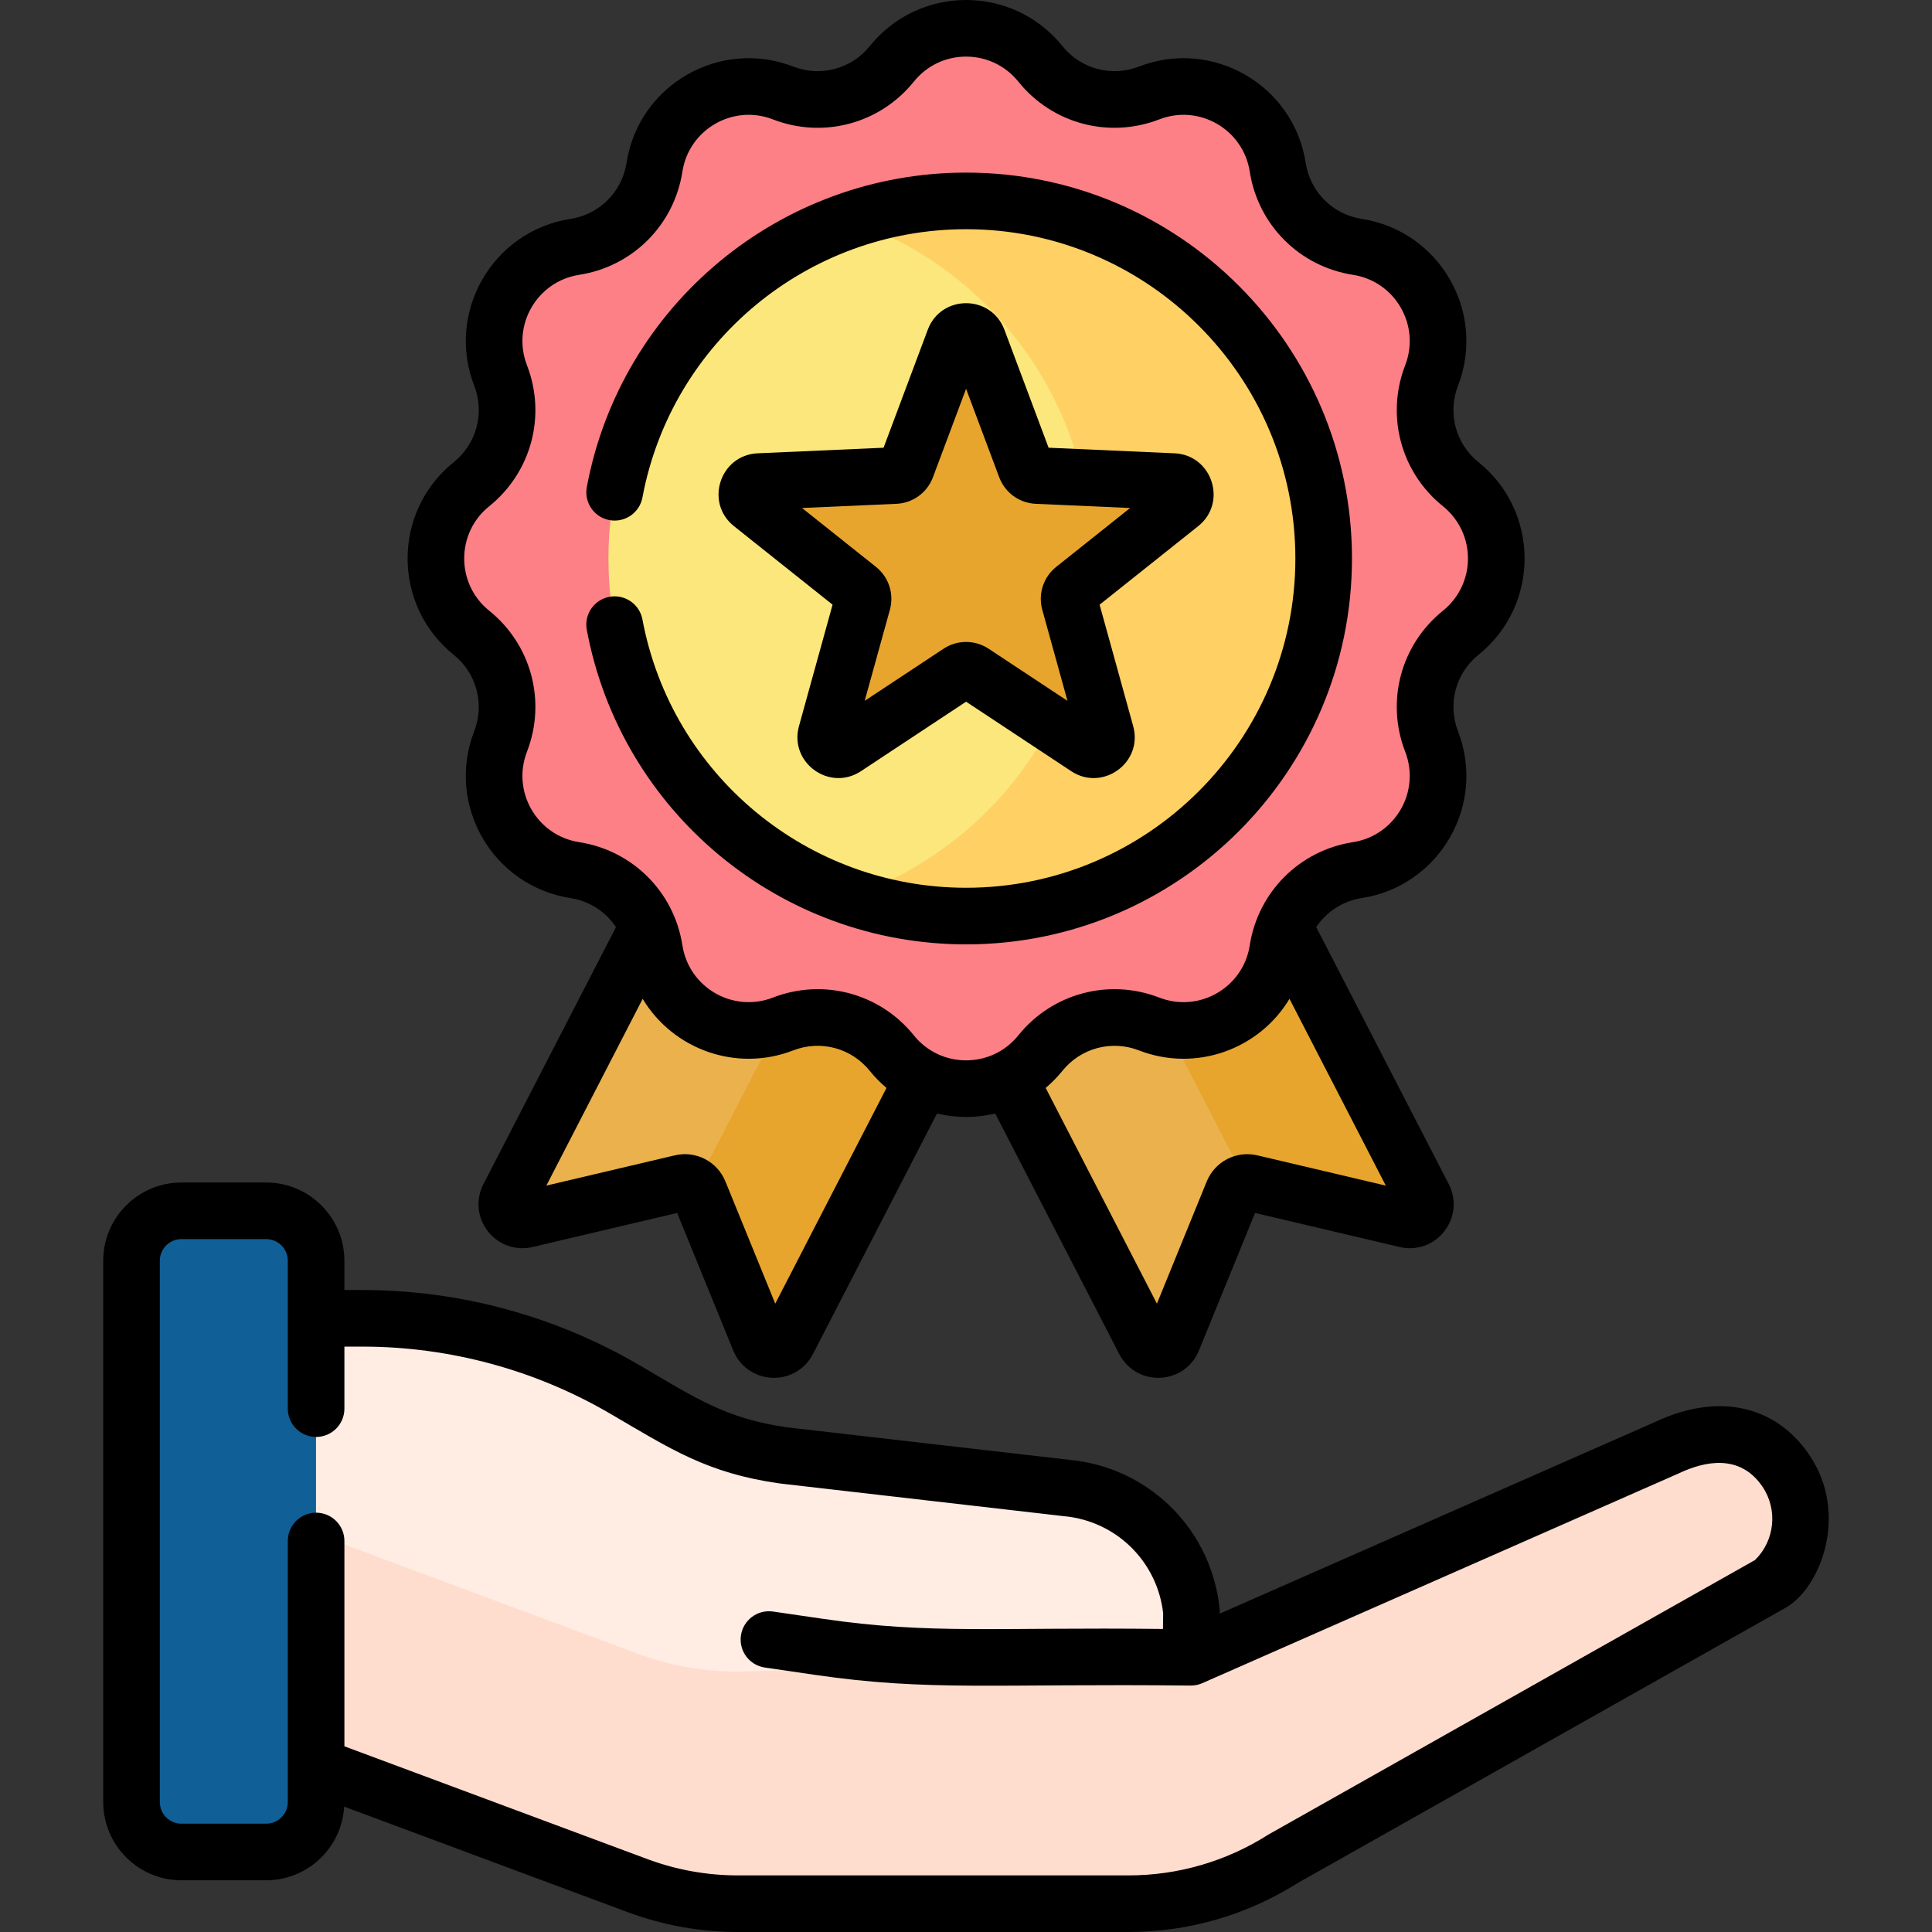
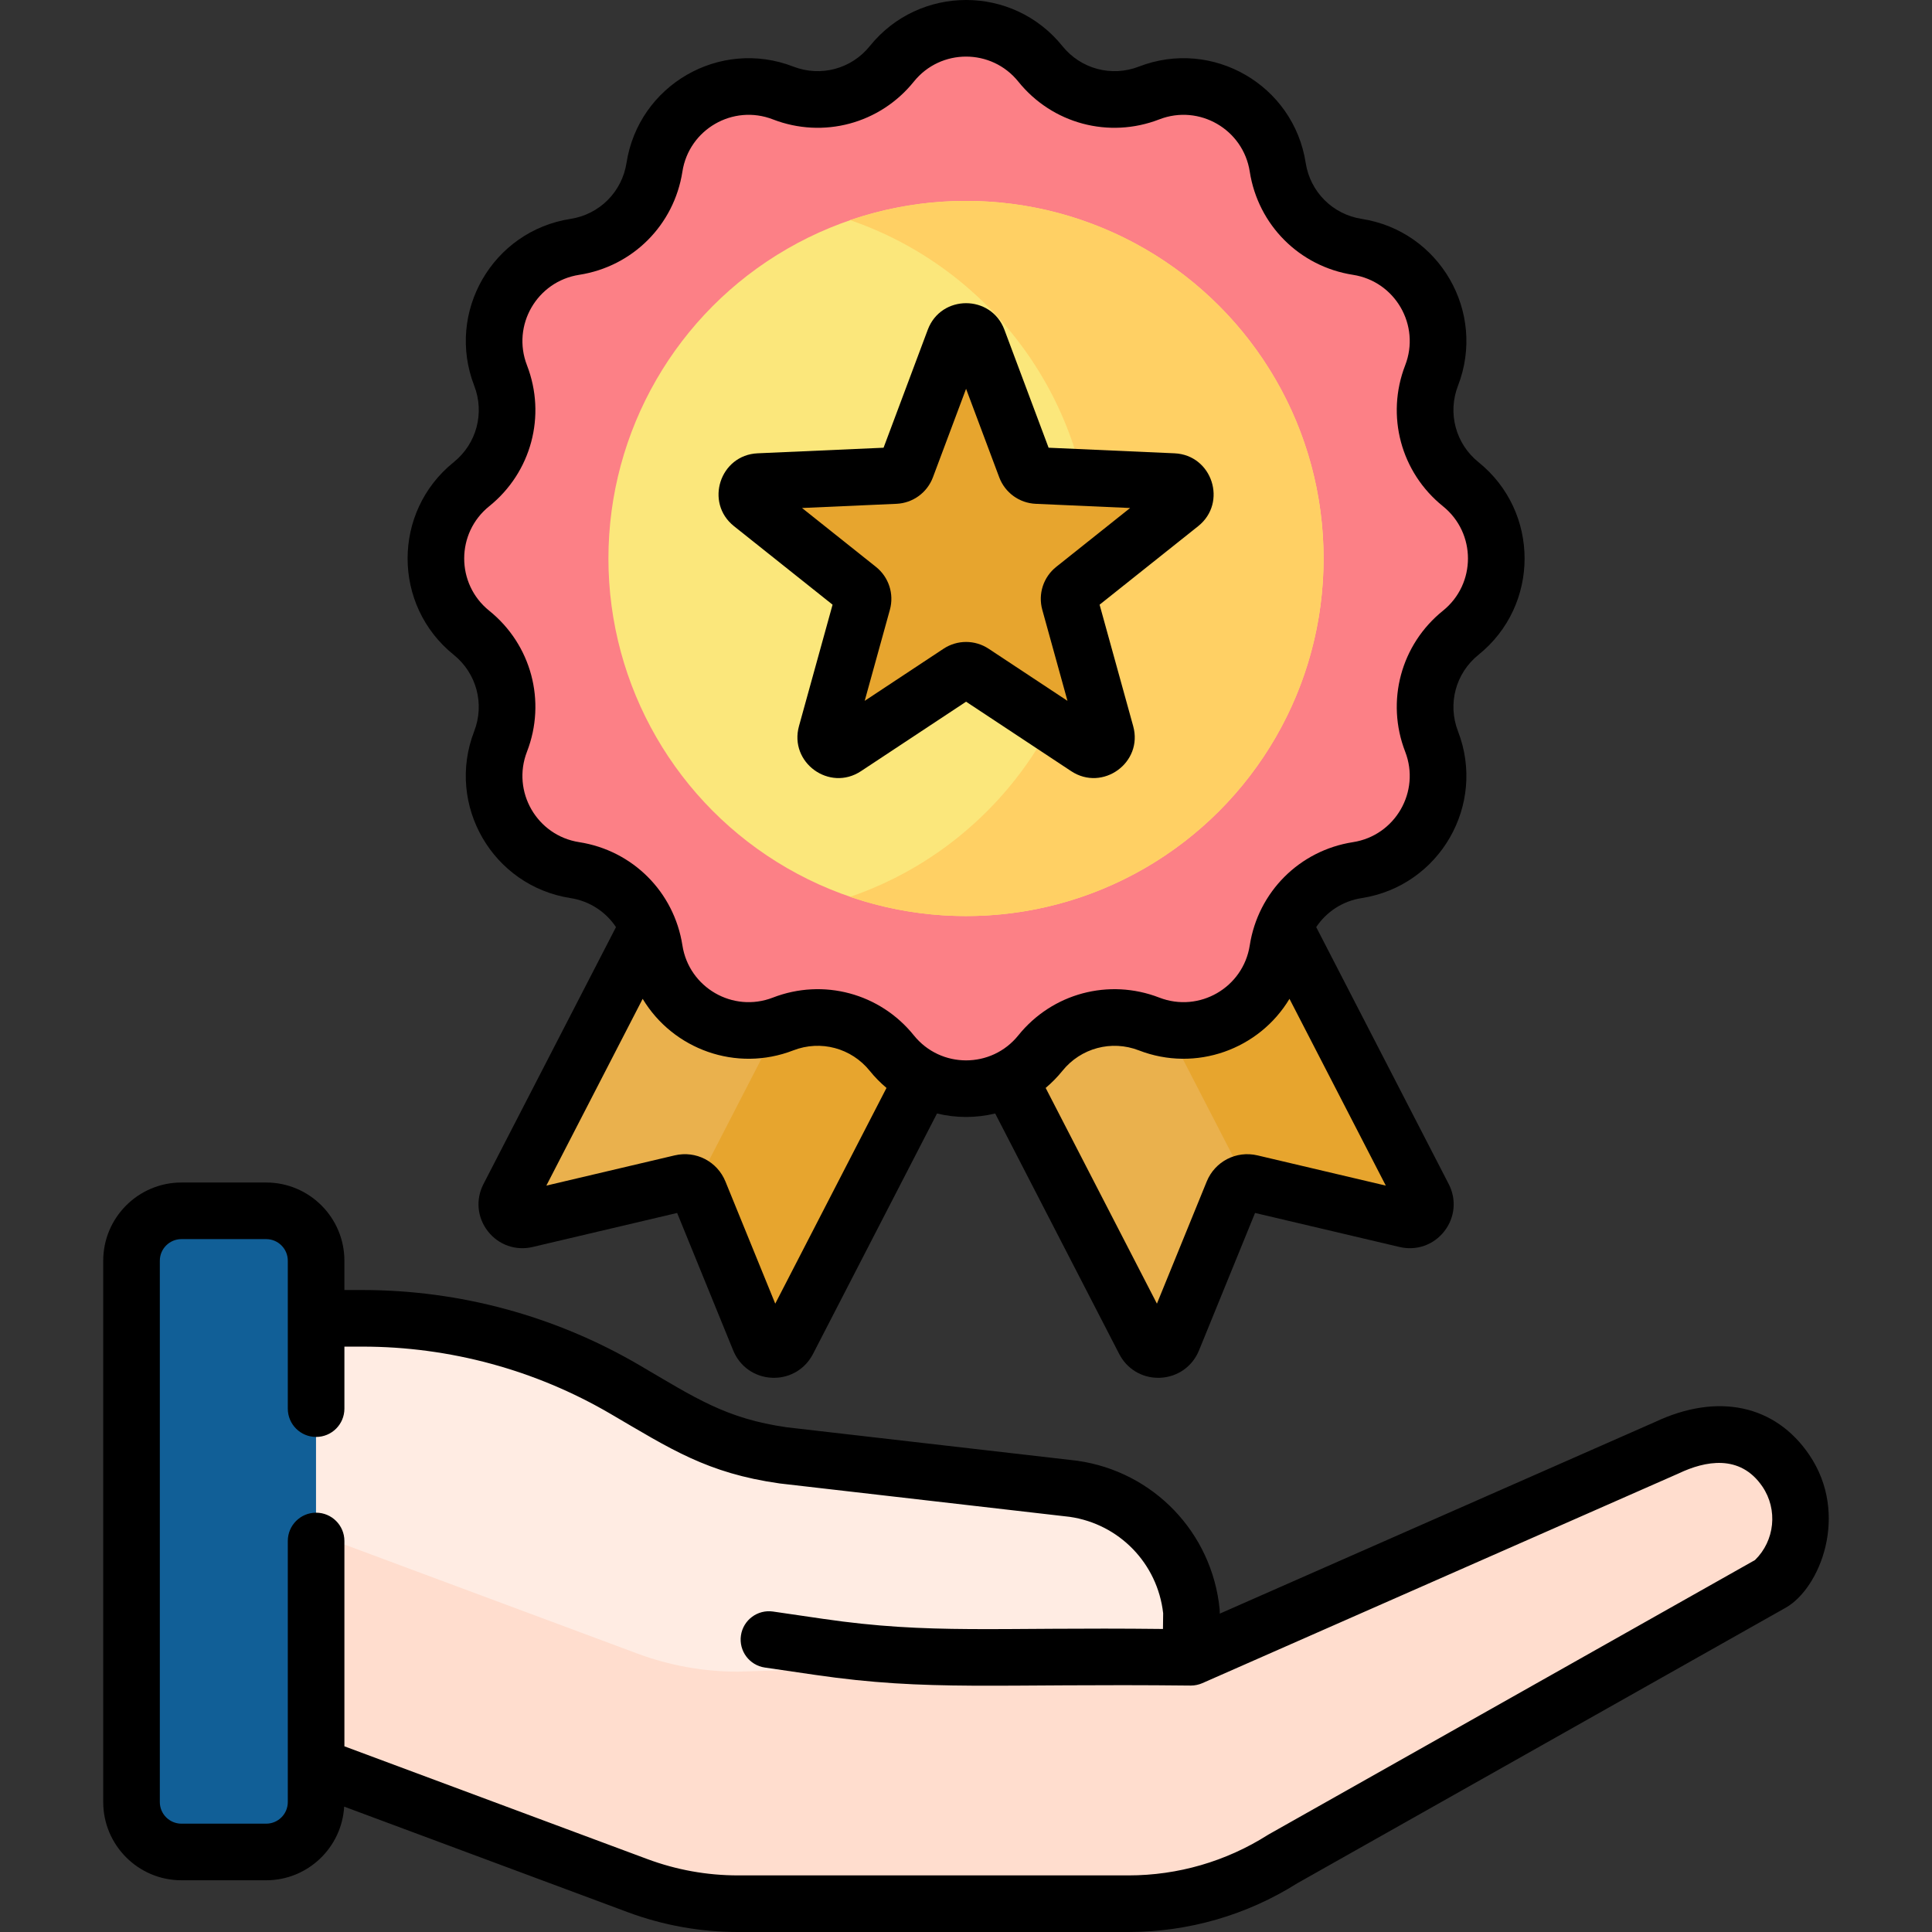
<svg xmlns="http://www.w3.org/2000/svg" version="1.1" width="512" height="512" x="0" y="0" viewBox="0 0 512 512" style="enable-background:new 0 0 512 512" xml:space="preserve" class="">
  <rect x="0" y="0" width="512" height="512" fill="#333333" stroke="none" />
  <g>
    <g>
      <g>
        <g>
          <g>
            <g>
              <g>
                <g>
                  <path d="m139.4 323.167 41.098-9.68c1.987-.468 4.019.58 4.79 2.47l15.942 39.097c1.337 3.278 5.902 3.481 7.524.335l94.087-182.437-73.99-38.158-94.086 182.436c-1.623 3.147 1.189 6.748 4.635 5.937z" fill="#eab14d" data-original="#eab14d" style="" class="" />
                </g>
                <path d="m266.864 154.397-82.578 160.122c.42.396.772.874 1.003 1.438l15.942 39.097c1.337 3.278 5.902 3.481 7.524.335l94.087-182.437z" fill="#e7a52e" data-original="#e7a52e" style="" class="" />
                <g>
                  <path d="m372.6 323.167-41.098-9.68c-1.987-.468-4.019.58-4.79 2.47l-15.942 39.097c-1.337 3.278-5.902 3.481-7.524.335l-94.087-182.437 73.99-38.158 94.087 182.437c1.622 3.146-1.19 6.747-4.636 5.936z" fill="#eab14d" data-original="#eab14d" style="" class="" />
                </g>
                <path d="m377.236 317.23-94.087-182.437-35.476 18.296 82.674 160.307c.381-.019.768-.001 1.155.09l41.098 9.68c3.446.812 6.258-2.789 4.636-5.936z" fill="#e7a52e" data-original="#e7a52e" style="" class="" />
              </g>
              <g>
                <path d="m275.684 16.924c6.899 8.57 18.549 11.692 28.809 7.719 15.042-5.825 31.617 3.745 34.094 19.684 1.689 10.871 10.218 19.4 21.09 21.09 15.94 2.477 25.509 19.052 19.684 34.094-3.973 10.259-.851 21.91 7.719 28.809 12.566 10.115 12.566 29.254 0 39.368-8.57 6.899-11.692 18.549-7.719 28.809 5.825 15.042-3.745 31.617-19.684 34.094-10.871 1.689-19.4 10.218-21.09 21.09-2.477 15.94-19.052 25.509-34.094 19.684-10.259-3.973-21.91-.851-28.809 7.719-10.115 12.566-29.254 12.566-39.368 0-6.899-8.57-18.549-11.692-28.809-7.719-15.042 5.825-31.617-3.745-34.094-19.684-1.689-10.871-10.218-19.4-21.09-21.09-15.94-2.477-25.509-19.052-19.684-34.094 3.973-10.259.851-21.91-7.719-28.809-12.566-10.115-12.566-29.254 0-39.368 8.57-6.899 11.692-18.549 7.719-28.809-5.825-15.042 3.745-31.617 19.684-34.094 10.871-1.689 19.4-10.218 21.09-21.09 2.477-15.94 19.052-25.509 34.094-19.684 10.259 3.973 21.91.851 28.809-7.719 10.114-12.565 29.254-12.565 39.368 0z" fill="#fc8086" data-original="#fc8086" style="" class="" />
                <circle cx="256" cy="148.005" fill="#fbe77b" r="94.762" data-original="#fbe77b" style="" class="" />
                <path d="m256 53.242c-10.754 0-21.087 1.794-30.722 5.095 37.256 12.762 64.04 48.085 64.04 89.667s-26.784 76.906-64.04 89.667c9.635 3.301 19.969 5.095 30.722 5.095 52.336 0 94.762-42.427 94.762-94.762s-42.426-94.762-94.762-94.762z" fill="#ffd064" data-original="#ffd064" style="" class="" />
              </g>
            </g>
            <path d="m257.843 178.181 30.149 19.928c2.578 1.704 5.889-.702 5.065-3.68l-9.636-34.832c-.357-1.291.091-2.671 1.139-3.506l28.27-22.515c2.417-1.925 1.152-5.817-1.935-5.954l-36.105-1.599c-1.339-.059-2.512-.912-2.982-2.167l-12.678-33.843c-1.084-2.893-5.177-2.893-6.26 0l-12.678 33.844c-.47 1.255-1.644 2.108-2.982 2.167l-36.105 1.599c-3.087.137-4.351 4.029-1.935 5.954l28.27 22.515c1.048.835 1.496 2.215 1.139 3.506l-9.636 34.832c-.824 2.978 2.487 5.384 5.065 3.68l30.149-19.928c1.118-.74 2.568-.74 3.686-.001z" fill="#e7a52e" data-original="#e7a52e" style="" class="" />
          </g>
          <g>
            <g>
              <g>
                <g>
                  <g>
                    <g>
                      <g>
                        <g>
                          <g>
                            <g>
                              <g>
                                <g>
                                  <g>
                                    <path d="m68.49 462.324 100.416 37.376c8.528 3.174 17.555 4.8 26.655 4.8h103.487c14.482 0 28.666-4.116 40.899-11.867l129.576-73.104c8.549-7.591 10.133-20.348 3.702-29.8-7.037-10.342-18.678-12.139-31.488-6.082l-126.155 55.547.149-12.007c-1.671-16.8-14.606-30.283-31.322-32.648l-76.824-8.845c-17.722-2.508-26.578-8.446-42.027-17.484-21.092-12.339-45.088-18.842-69.525-18.842h-27.543z" fill="#ffece3" data-original="#ffece3" style="" class="" />
                                  </g>
                                </g>
                              </g>
                              <path d="m441.738 383.646-120.569 53.088c-1.737 1.562-3.587 2.459-5.586 2.459l-120.022 3.816c-9.1 0-18.127-1.625-26.655-4.8l-100.416-37.376v61.49l100.416 37.377c8.528 3.174 17.555 4.8 26.655 4.8h103.487c14.482 0 28.666-4.116 40.899-11.867l129.576-73.104c8.549-7.591 10.133-20.348 3.702-29.8-7.037-10.342-18.678-12.139-31.487-6.083z" fill="#ffddce" data-original="#ffddce" style="" class="" />
                              <path d="m83.748 477.565c0 7.304-5.921 13.225-13.225 13.225h-22.464c-7.304 0-13.225-5.921-13.225-13.225v-143.461c0-7.304 5.921-13.225 13.225-13.225h22.464c7.304 0 13.225 5.921 13.225 13.225z" fill="#115f97" data-original="#7c8b96" style="" class="" />
                            </g>
                          </g>
                        </g>
                      </g>
                    </g>
                  </g>
                </g>
              </g>
            </g>
          </g>
        </g>
      </g>
      <g>
        <g>
          <g>
            <g>
              <path d="m479.448 385.509c-9.002-13.229-24.248-16.473-40.8-8.688l-115.399 50.812.004-.353c.003-.279-.009-.559-.036-.836-2.019-20.3-17.536-36.474-37.735-39.331-.064-.01-.128-.018-.193-.025l-76.726-8.834c-16.206-2.31-24.183-7.73-39.197-16.518-22.219-12.998-47.57-19.868-73.312-19.868h-4.784v-7.764c0-11.428-9.297-20.726-20.726-20.726h-22.463c-11.428 0-20.725 9.298-20.725 20.726v143.461c0 11.428 9.297 20.726 20.725 20.726h22.464c11.02 0 20.033-8.652 20.664-19.516l75.103 27.955c9.398 3.497 19.247 5.27 29.271 5.27h103.487c15.864 0 31.333-4.47 44.749-12.928l129.412-73.011c9.061-5.117 16.996-24.71 6.217-40.552zm-14.355 27.921-128.809 72.671c-.112.063-.221.129-.33.197-11.047 7.001-23.802 10.702-36.884 10.702h-103.487c-8.232 0-16.321-1.456-24.039-4.329l-80.274-29.879v-54.414c0-4.143-3.358-7.5-7.5-7.5s-7.5 3.357-7.5 7.5v69.188c0 3.157-2.568 5.726-5.726 5.726h-22.463c-3.157 0-5.725-2.568-5.725-5.726v-143.461c0-3.157 2.568-5.726 5.725-5.726h22.464c3.157 0 5.726 2.568 5.726 5.726v39.2c0 4.143 3.358 7.5 7.5 7.5s7.5-3.357 7.5-7.5v-16.437h4.785c23.083 0 45.814 6.16 65.738 17.815 15.918 9.304 25.588 15.722 44.763 18.436.064.01.128.018.193.025l76.723 8.834c13.159 1.902 23.288 12.372 24.777 25.557l-.052 4.158c-44.575-.516-61.532 1.486-90.055-2.678l-13.281-1.939c-4.096-.595-7.907 2.238-8.505 6.337s2.239 7.907 6.338 8.505l13.281 1.939c30.302 4.426 47.779 2.266 99.63 2.836 1.038 0 2.131-.242 3.022-.636l126.155-55.547c.062-.027.123-.056.184-.084 6.794-3.212 16.14-5.209 22.081 3.521 4.16 6.117 3.291 14.363-1.955 19.483z" fill="#000000" data-original="#000000" style="" class="" />
              <path d="m120.239 173.531c6.052 4.871 8.233 13.013 5.428 20.259-7.563 19.527 4.877 41.004 25.526 44.213 5.054.785 9.352 3.644 12.048 7.69l-35.12 68.1c-2.108 4.089-1.659 8.881 1.172 12.507 2.831 3.624 7.37 5.219 11.849 4.167l38.307-9.022 14.859 36.441c1.737 4.26 5.671 7.033 10.267 7.237.181.008.361.012.54.012 4.38 0 8.303-2.381 10.329-6.309l32.87-63.736c5.092 1.224 10.321 1.226 15.42 0l32.87 63.736c2.025 3.928 5.949 6.309 10.329 6.309.179 0 .359-.004.54-.012 4.595-.204 8.529-2.978 10.267-7.237l14.859-36.441 38.307 9.022c4.479 1.055 9.018-.541 11.849-4.167s3.28-8.418 1.172-12.507l-35.12-68.1c2.696-4.046 6.994-6.905 12.047-7.69 20.692-3.216 33.073-24.726 25.527-44.213-2.806-7.246-.625-15.388 5.428-20.259 16.3-13.121 16.293-37.938 0-51.054-6.052-4.871-8.233-13.013-5.428-20.258 7.561-19.528-4.878-41.004-25.526-44.213-7.678-1.193-13.638-7.153-14.831-14.83-3.215-20.692-24.726-33.074-44.213-25.527-7.248 2.806-15.387.624-20.259-5.428-13.132-16.314-37.95-16.278-51.053 0-4.872 6.052-13.012 8.232-20.258 5.428-19.527-7.562-41.005 4.878-44.213 25.527-1.193 7.677-7.153 13.637-14.83 14.83-20.692 3.216-33.072 24.725-25.527 44.213 2.806 7.245.625 15.387-5.428 20.258-16.315 13.132-16.284 37.95-.004 51.054zm85.209 171.949-13.193-32.357c-2.179-5.342-7.835-8.261-13.454-6.937l-34.011 8.011 25.525-49.495c8.046 13.389 24.792 19.518 39.922 13.657 7.244-2.809 15.386-.625 20.259 5.429 1.343 1.668 2.834 3.173 4.435 4.525zm127.794-39.294c-5.615-1.317-11.273 1.596-13.453 6.938l-13.193 32.356-29.483-57.167c1.601-1.351 3.092-2.856 4.435-4.525 4.873-6.052 13.015-8.231 20.258-5.429 15.133 5.86 31.878-.27 39.922-13.657l25.525 49.495zm-203.598-172.023c11.162-8.984 15.185-23.998 10.011-37.359-4.101-10.589 2.644-22.235 13.842-23.975 14.158-2.2 25.149-13.191 27.349-27.35 1.743-11.216 13.406-17.937 23.975-13.842 13.363 5.174 28.375 1.152 37.359-10.01 7.121-8.847 20.578-8.828 27.684 0 8.983 11.16 23.997 15.183 37.36 10.01 10.585-4.101 22.234 2.644 23.974 13.842 2.2 14.158 13.191 25.149 27.35 27.35 11.22 1.743 17.934 13.407 13.841 23.975-5.174 13.361-1.151 28.375 10.01 37.359 8.845 7.119 8.828 20.578 0 27.683-11.162 8.984-15.185 23.998-10.01 37.36 4.1 10.589-2.645 22.235-13.842 23.975-14.158 2.2-25.149 13.191-27.349 27.35-1.741 11.201-13.386 17.939-23.975 13.841-13.36-5.17-28.375-1.15-37.359 10.011-7.119 8.845-20.578 8.828-27.684 0-8.969-11.143-23.977-15.192-37.36-10.011-10.584 4.102-22.234-2.642-23.974-13.841-2.2-14.158-13.191-25.149-27.35-27.35-11.22-1.743-17.934-13.407-13.841-23.975 5.174-13.362 1.151-28.376-10.011-37.36-8.845-7.12-8.826-20.579 0-27.683z" fill="#000000" data-original="#000000" style="" class="" />
-               <path d="m161.499 158.163c-4.071.762-6.755 4.68-5.993 8.751 9.034 48.298 51.307 83.354 100.516 83.354 56.388 0 102.263-45.875 102.263-102.263s-45.875-102.263-102.263-102.263c-49.202 0-91.474 35.049-100.514 83.338-.762 4.071 1.92 7.989 5.992 8.752 4.075.76 7.99-1.921 8.752-5.992 7.712-41.196 43.783-71.098 85.77-71.098 48.117 0 87.263 39.146 87.263 87.263s-39.146 87.263-87.263 87.263c-41.993 0-78.065-29.906-85.772-71.111-.761-4.072-4.678-6.747-8.751-5.994z" fill="#000000" data-original="#000000" style="" class="" />
              <path d="m311.248 120.13-33.359-1.478-11.714-31.271c-3.514-9.377-16.794-9.375-20.307.001l-11.713 31.271-33.36 1.478c-9.992.441-14.119 13.065-6.275 19.313l26.12 20.804-8.903 32.184c-2.67 9.653 8.074 17.456 16.429 11.937l27.856-18.413 27.858 18.414c8.324 5.499 19.107-2.253 16.428-11.938l-8.903-32.184 26.12-20.804c7.835-6.243 3.724-18.873-6.277-19.314zm-31.338 30.096c-3.406 2.713-4.856 7.177-3.695 11.372l6.677 24.135-20.891-13.809s-.001-.001-.002-.001c-1.815-1.199-3.896-1.799-5.977-1.799s-4.163.6-5.98 1.8l-20.891 13.809 6.677-24.134c1.162-4.196-.289-8.66-3.695-11.373l-19.588-15.602 25.02-1.108c4.348-.193 8.145-2.952 9.672-7.028l8.784-23.45 8.785 23.451c1.527 4.075 5.324 6.834 9.674 7.027l25.017 1.108z" fill="#000000" data-original="#000000" style="" class="" />
            </g>
          </g>
        </g>
      </g>
    </g>
  </g>
</svg>